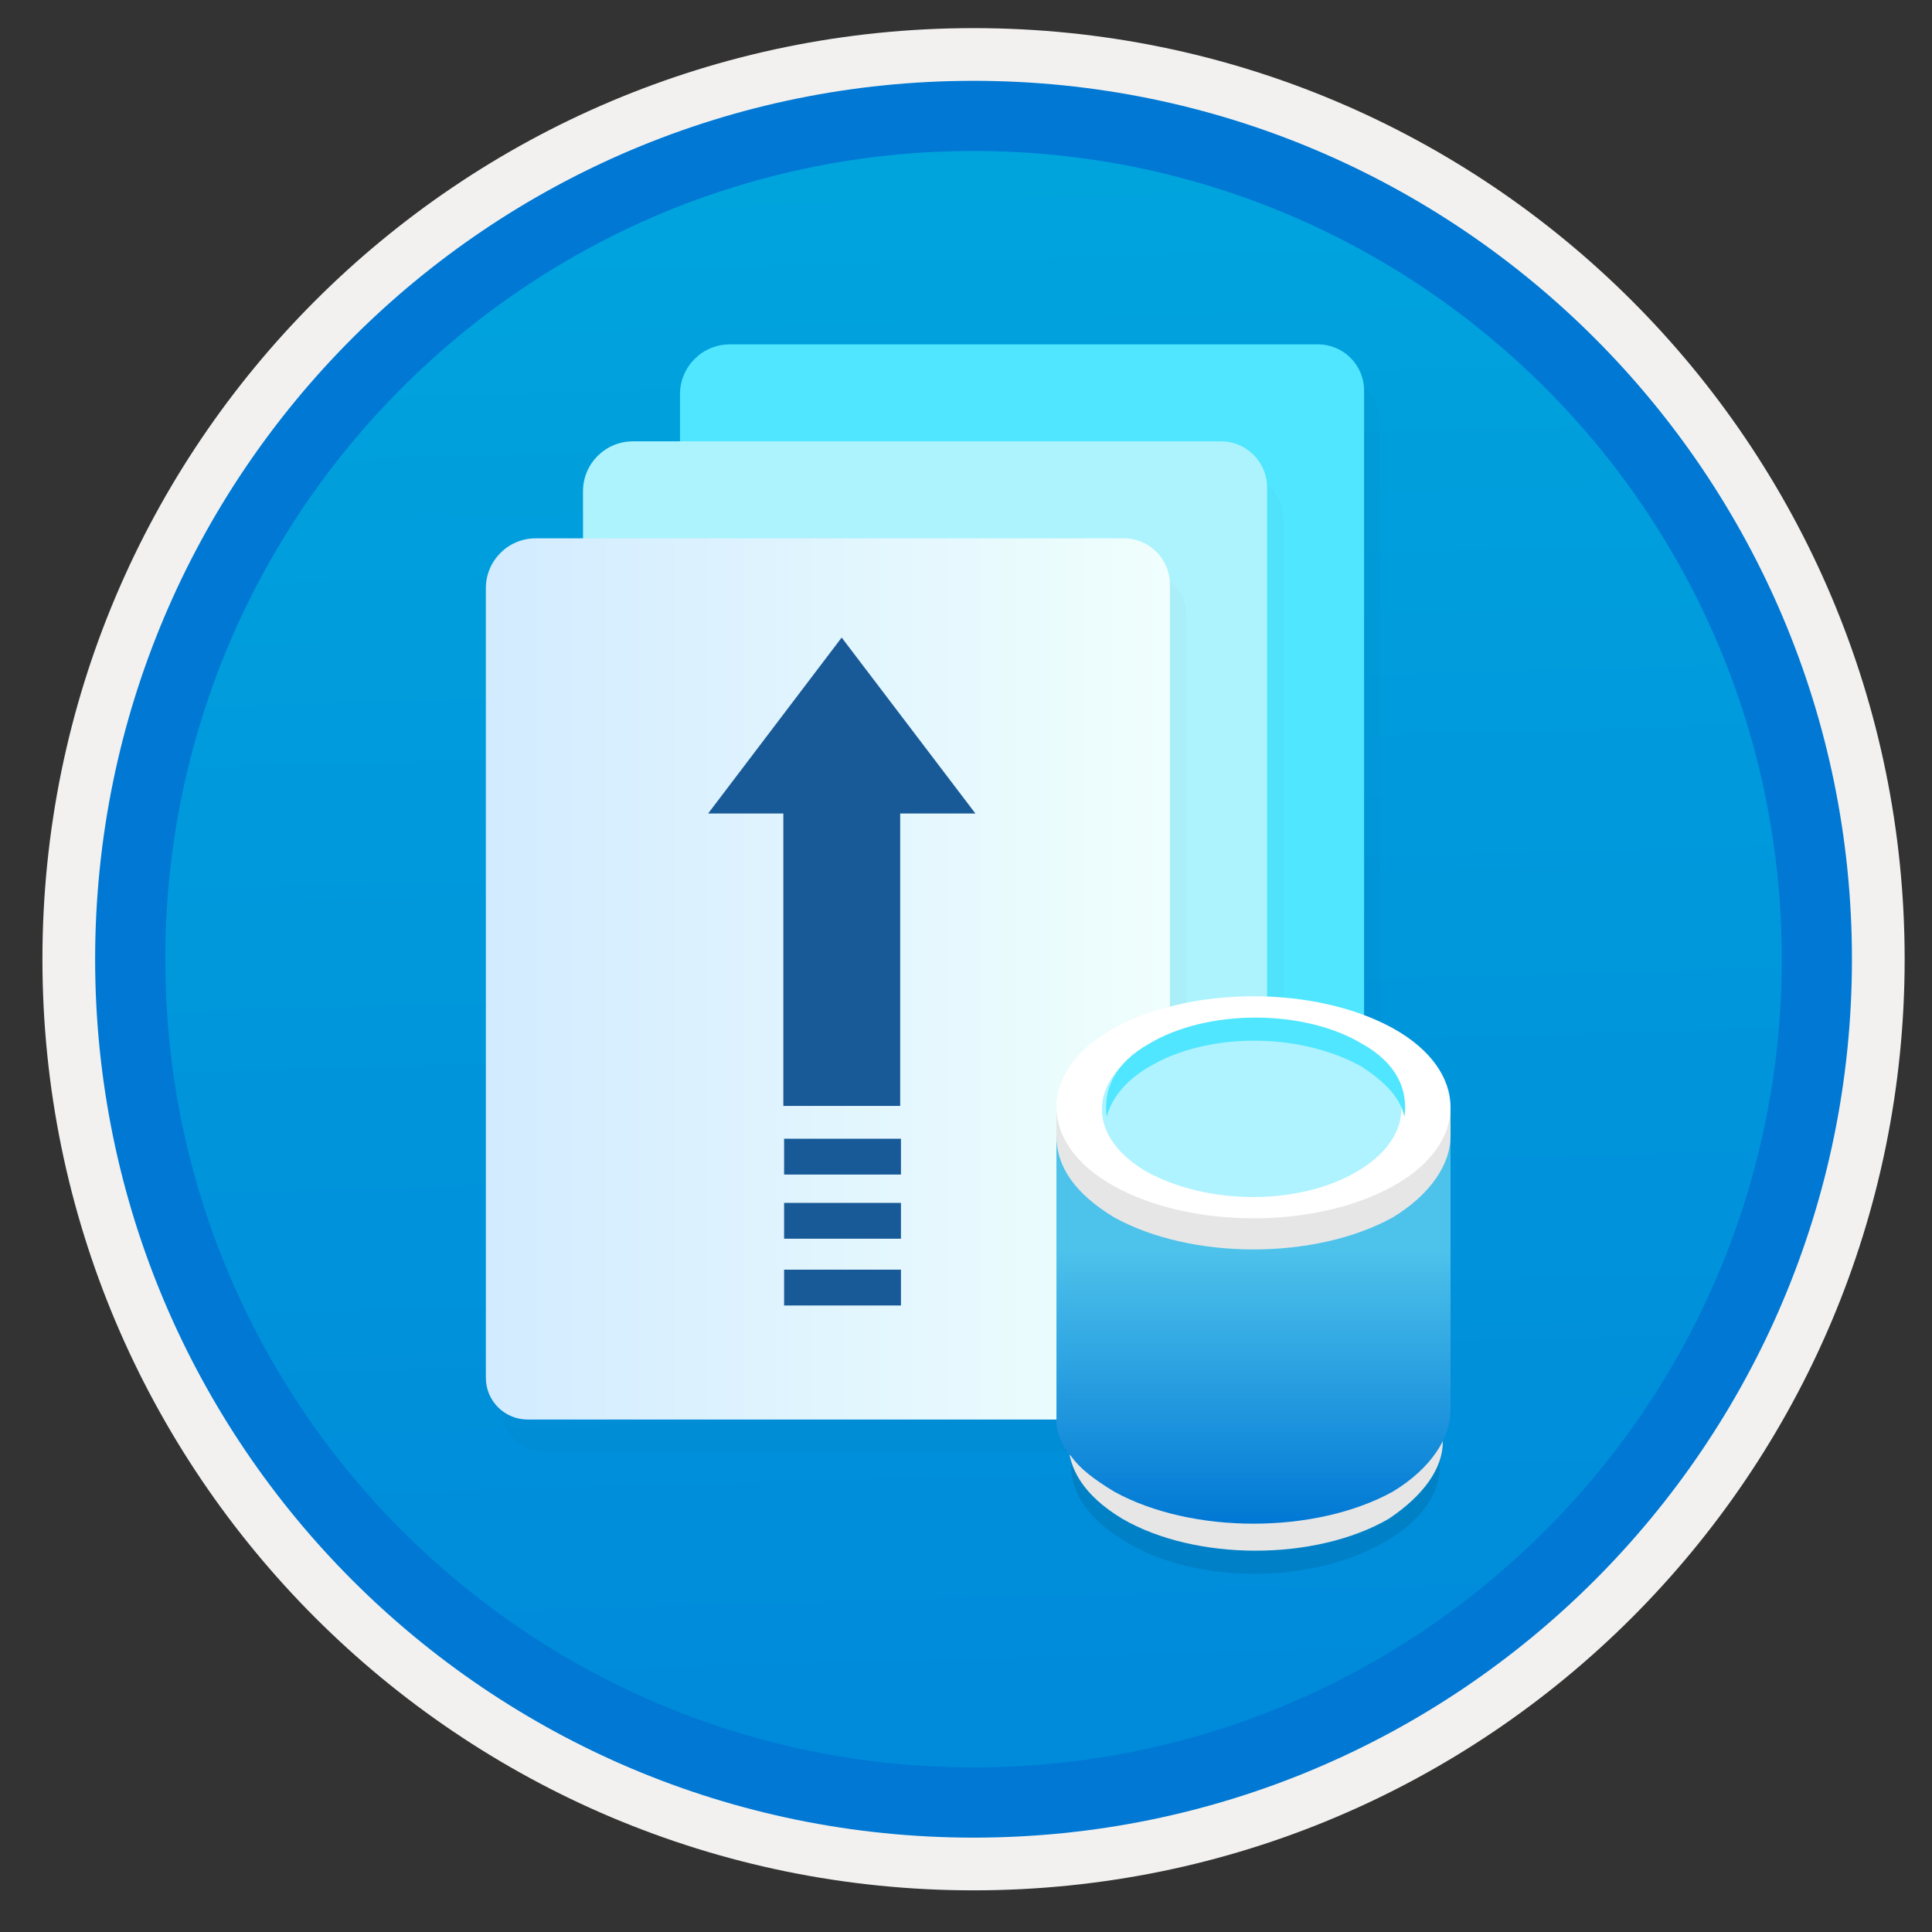
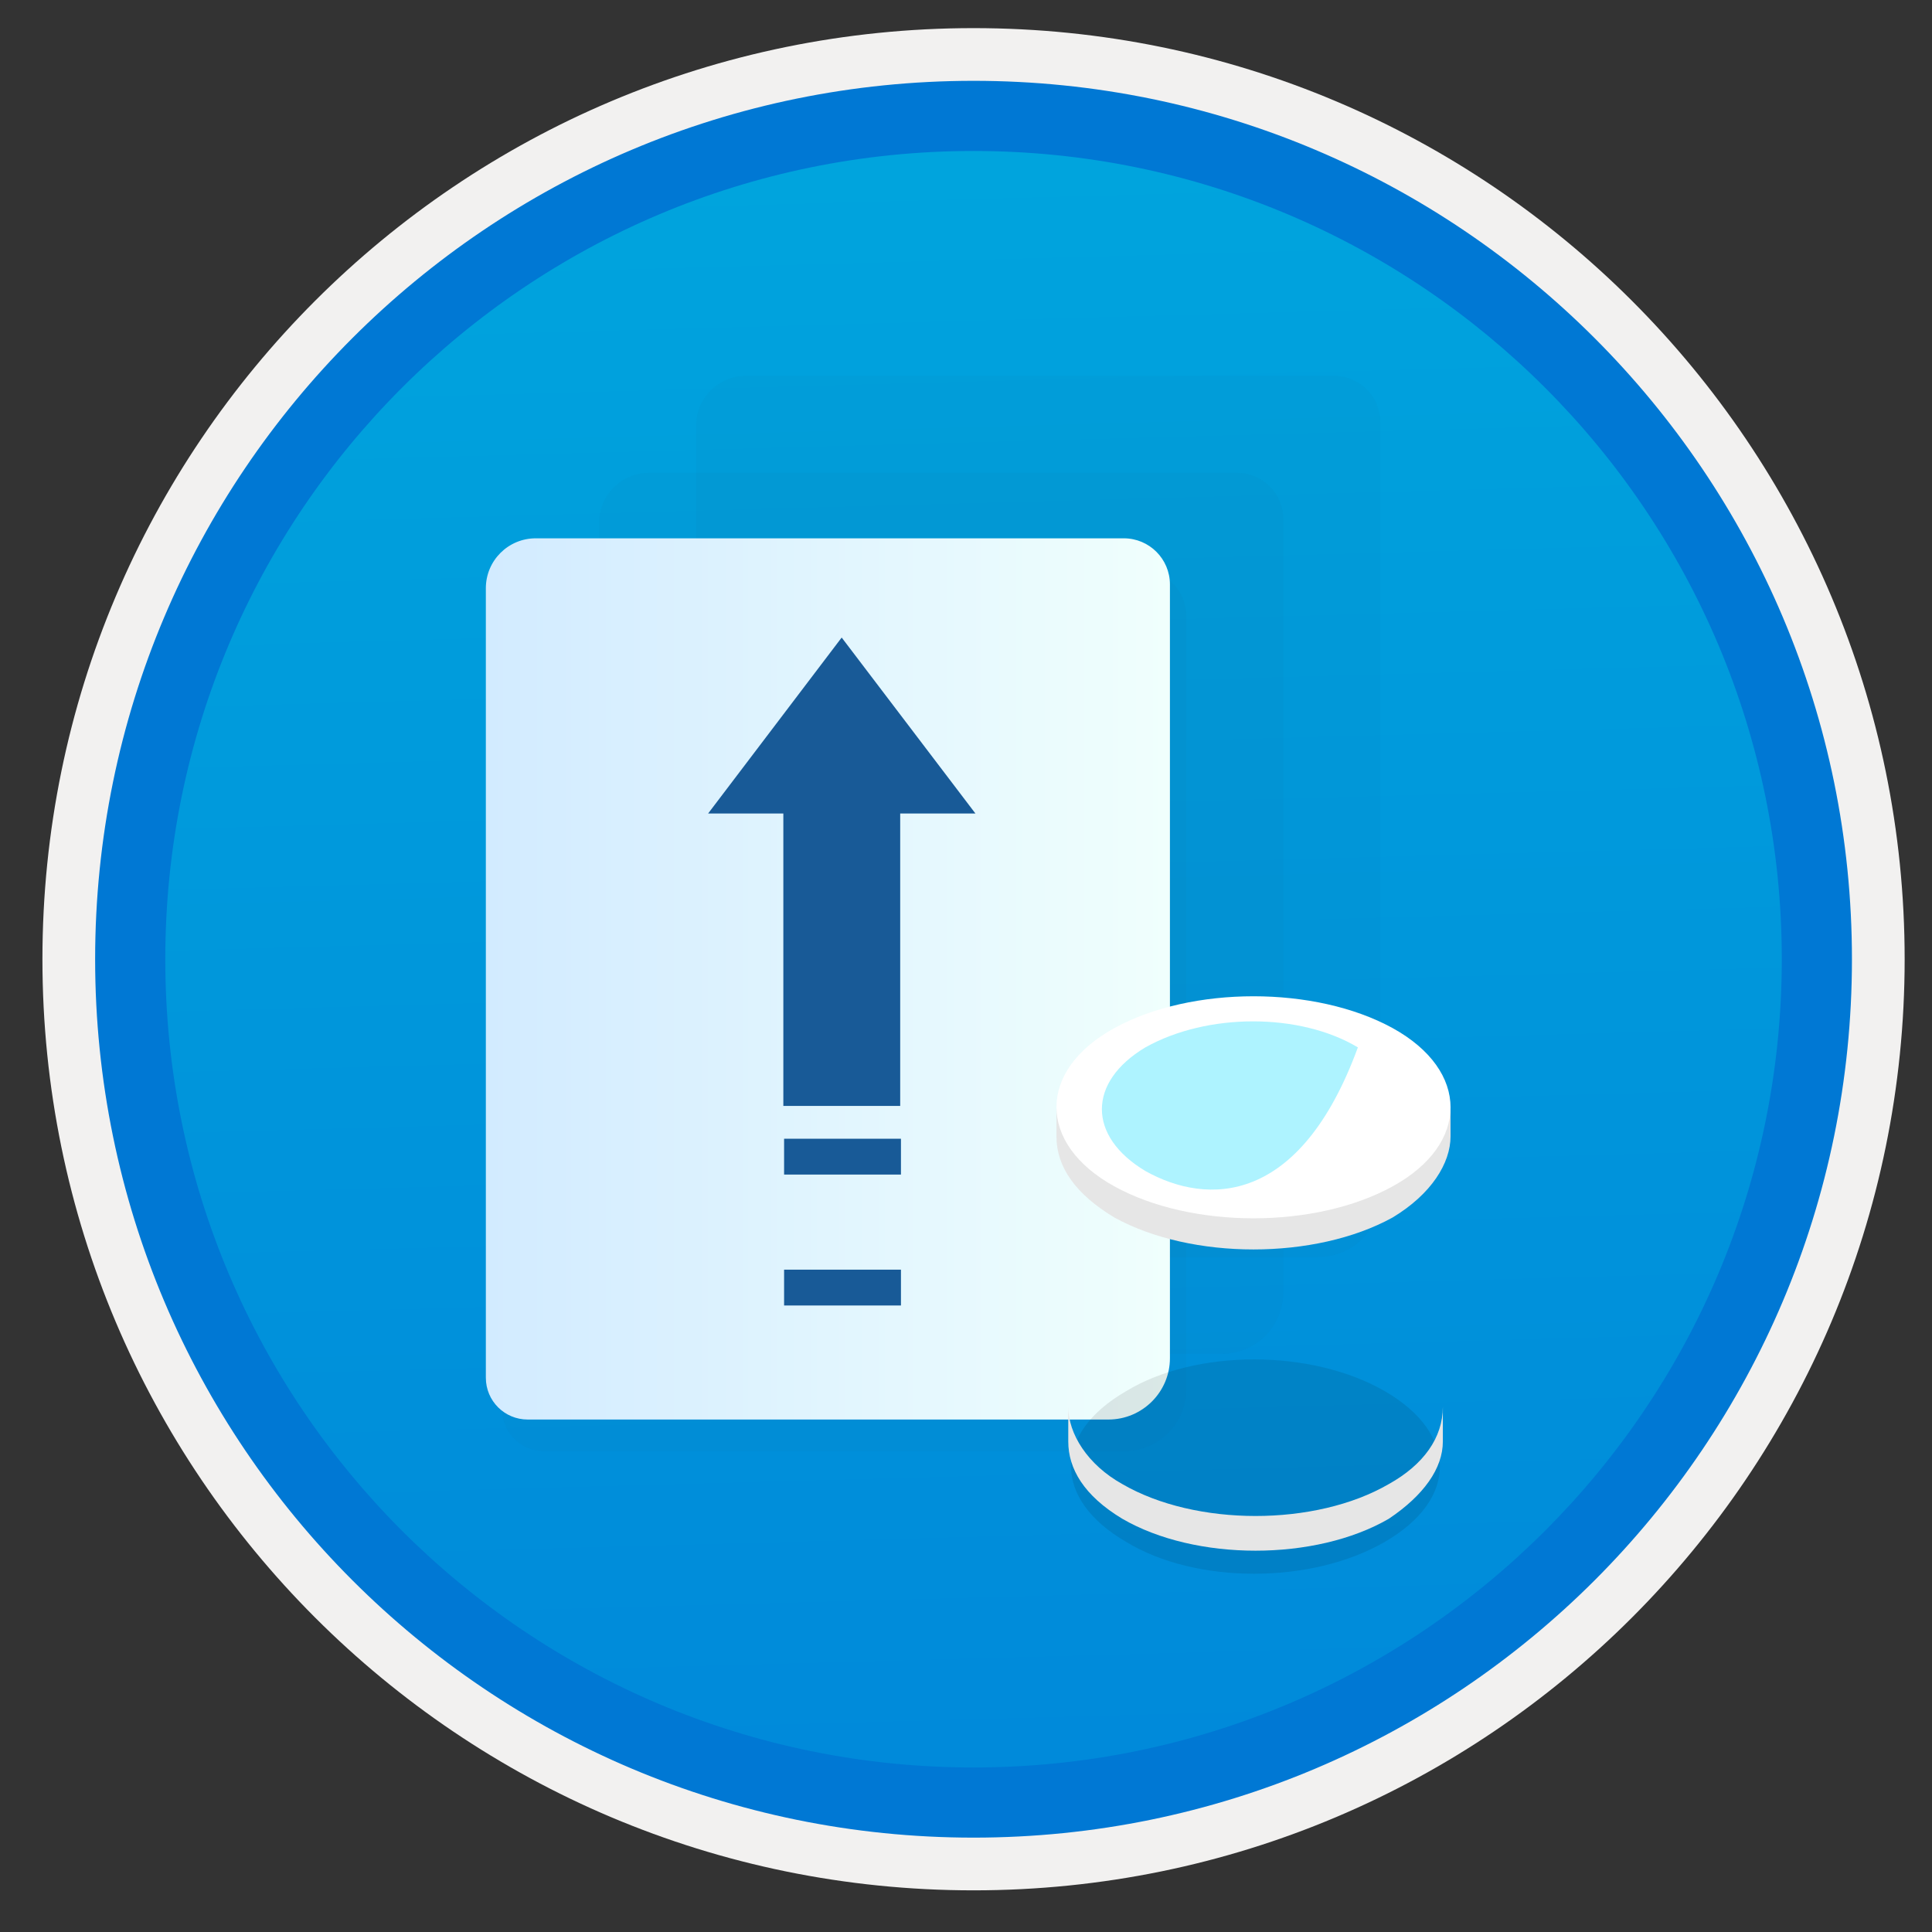
<svg xmlns="http://www.w3.org/2000/svg" width="103" height="103" viewBox="0 0 103 103" fill="none">
  <rect x="0" y="0" width="103" height="103" fill="#333333" stroke="none" />
  <path d="M51.902 97.949C26.052 97.949 5.092 76.999 5.092 51.139C5.092 25.279 26.052 4.329 51.902 4.329C77.752 4.329 98.712 25.289 98.712 51.139C98.712 76.989 77.752 97.949 51.902 97.949Z" fill="url(#paint0_linear)" />
  <path fill-rule="evenodd" clip-rule="evenodd" d="M97.802 51.139C97.802 76.489 77.252 97.039 51.902 97.039C26.552 97.039 6.002 76.489 6.002 51.139C6.002 25.789 26.552 5.239 51.902 5.239C77.252 5.239 97.802 25.789 97.802 51.139ZM51.902 1.499C79.322 1.499 101.542 23.719 101.542 51.139C101.542 78.559 79.312 100.779 51.902 100.779C24.482 100.779 2.262 78.549 2.262 51.139C2.262 23.719 24.482 1.499 51.902 1.499Z" fill="#F2F1F0" />
  <path fill-rule="evenodd" clip-rule="evenodd" d="M94.992 51.139C94.992 74.939 75.702 94.229 51.902 94.229C28.102 94.229 8.812 74.939 8.812 51.139C8.812 27.339 28.102 8.049 51.902 8.049C75.702 8.049 94.992 27.339 94.992 51.139ZM51.902 4.309C77.762 4.309 98.732 25.279 98.732 51.139C98.732 76.999 77.762 97.969 51.902 97.969C26.042 97.969 5.072 76.999 5.072 51.139C5.072 25.279 26.032 4.309 51.902 4.309Z" fill="#0078D4" />
  <g opacity="0.15">
    <path opacity="0.15" d="M70.302 67.009H39.332C38.112 67.009 37.112 66.019 37.112 64.789V22.699C37.112 21.229 38.302 20.039 39.772 20.039H71.122C72.482 20.039 73.582 21.139 73.582 22.499V63.749C73.572 65.549 72.112 67.009 70.302 67.009Z" fill="#1F1D20" />
  </g>
-   <path d="M69.442 65.329H38.472C37.252 65.329 36.252 64.339 36.252 63.109V21.019C36.252 19.549 37.442 18.359 38.912 18.359H70.262C71.622 18.359 72.722 19.459 72.722 20.819V62.069C72.712 63.869 71.252 65.329 69.442 65.329Z" fill="#50E6FF" />
  <g opacity="0.15">
    <path opacity="0.15" d="M65.132 72.179H34.162C32.942 72.179 31.942 71.189 31.942 69.959V27.869C31.942 26.399 33.132 25.209 34.602 25.209H65.952C67.312 25.209 68.412 26.309 68.412 27.669V68.919C68.402 70.719 66.942 72.179 65.132 72.179Z" fill="#1F1D20" />
  </g>
-   <path d="M64.262 70.499H33.302C32.082 70.499 31.082 69.509 31.082 68.279V26.189C31.082 24.719 32.272 23.529 33.742 23.529H65.092C66.452 23.529 67.552 24.629 67.552 25.989V67.239C67.542 69.039 66.072 70.499 64.262 70.499Z" fill="#ACF3FD" />
  <g opacity="0.15">
    <path opacity="0.15" d="M59.952 77.359H28.992C27.772 77.359 26.772 76.369 26.772 75.139V33.039C26.772 31.569 27.962 30.379 29.432 30.379H60.782C62.142 30.379 63.242 31.479 63.242 32.839V74.089C63.232 75.889 61.762 77.359 59.952 77.359Z" fill="#1F1D20" />
  </g>
  <path d="M59.092 75.679H28.132C26.902 75.679 25.902 74.689 25.902 73.449V31.359C25.902 29.889 27.092 28.699 28.562 28.699H59.912C61.272 28.699 62.372 29.799 62.372 31.159V72.409C62.372 74.209 60.902 75.679 59.092 75.679Z" fill="url(#paint1_linear)" />
  <g opacity="0.3">
    <path opacity="0.3" d="M73.832 74.169C77.742 76.439 77.742 79.939 73.832 82.199C69.922 84.469 63.742 84.469 60.032 82.199C56.122 79.929 56.122 76.429 60.032 74.169C63.742 71.909 69.922 71.909 73.832 74.169Z" fill="black" />
  </g>
  <path d="M76.922 74.999V76.849C76.922 78.289 75.892 79.729 74.042 80.969C70.132 83.239 63.742 83.239 59.832 80.969C57.772 79.729 56.952 78.289 56.952 76.849V74.999C56.952 76.439 57.982 78.089 59.832 79.119C63.742 81.389 70.132 81.389 74.042 79.119C75.892 78.089 76.922 76.649 76.922 74.999Z" fill="#E6E6E6" />
-   <path d="M77.332 60.369V75.199C77.332 76.639 76.302 78.289 74.242 79.529C70.122 81.799 63.532 81.799 59.412 79.529C58.382 78.909 57.562 78.289 57.142 77.679C56.732 77.269 56.322 76.439 56.322 75.829V59.759C56.322 59.759 57.352 61.199 59.412 62.439C63.532 64.709 70.122 64.709 74.242 62.439C76.302 61.199 77.332 61.819 77.332 60.369Z" fill="url(#paint2_linear)" />
  <path d="M77.332 58.729V60.579C77.332 62.019 76.302 63.669 74.242 64.909C70.122 67.179 63.532 67.179 59.412 64.909C57.352 63.669 56.322 62.229 56.322 60.579V58.729C56.322 60.379 57.352 61.819 59.412 63.059C63.532 65.329 70.122 65.329 74.242 63.059C76.302 61.819 77.332 60.169 77.332 58.729Z" fill="#E6E6E6" />
  <path d="M74.242 54.809C78.362 57.079 78.362 60.989 74.242 63.249C70.122 65.519 63.532 65.519 59.412 63.249C55.292 60.979 55.292 57.069 59.412 54.809C63.532 52.549 70.122 52.549 74.242 54.809Z" fill="white" />
-   <path d="M72.392 55.839C75.482 57.689 75.482 60.579 72.392 62.429C69.302 64.279 64.362 64.279 61.062 62.429C57.972 60.579 57.972 57.689 61.062 55.839C64.362 53.989 69.302 53.989 72.392 55.839Z" fill="#AEF3FF" />
-   <path d="M61.272 56.869C64.362 55.019 69.302 55.019 72.602 56.869C73.842 57.689 74.662 58.519 74.872 59.549C75.082 58.109 74.462 56.669 72.602 55.639C69.512 53.789 64.362 53.789 61.272 55.639C59.422 56.669 58.802 58.109 59.002 59.549C59.212 58.729 59.832 57.699 61.272 56.869Z" fill="#50E6FF" />
+   <path d="M72.392 55.839C69.302 64.279 64.362 64.279 61.062 62.429C57.972 60.579 57.972 57.689 61.062 55.839C64.362 53.989 69.302 53.989 72.392 55.839Z" fill="#AEF3FF" />
  <path d="M44.872 33.989L52.002 43.369H47.992V58.959H41.762V43.369H37.752L44.872 33.989Z" fill="#185A97" />
  <path d="M41.802 67.689V69.599H48.032V67.689H41.802Z" fill="#185A97" />
-   <path d="M41.802 64.129V66.039H48.032V64.129H41.802V64.129Z" fill="#185A97" />
  <path d="M41.802 60.709V62.619H48.032V60.709H41.802Z" fill="#185A97" />
  <defs>
    <linearGradient id="paint0_linear" x1="50.131" y1="-13.654" x2="54.114" y2="132.114" gradientUnits="userSpaceOnUse">
      <stop stop-color="#00ABDE" />
      <stop offset="1" stop-color="#007ED8" />
    </linearGradient>
    <linearGradient id="paint1_linear" x1="25.905" y1="52.19" x2="62.368" y2="52.19" gradientUnits="userSpaceOnUse">
      <stop stop-color="#D2EBFF" />
      <stop offset="1" stop-color="#F0FFFD" />
    </linearGradient>
    <linearGradient id="paint2_linear" x1="66.831" y1="66.649" x2="66.831" y2="91.686" gradientUnits="userSpaceOnUse">
      <stop stop-color="#4DC2EB" />
      <stop offset="0.585" stop-color="#0078D4" />
    </linearGradient>
  </defs>
</svg>